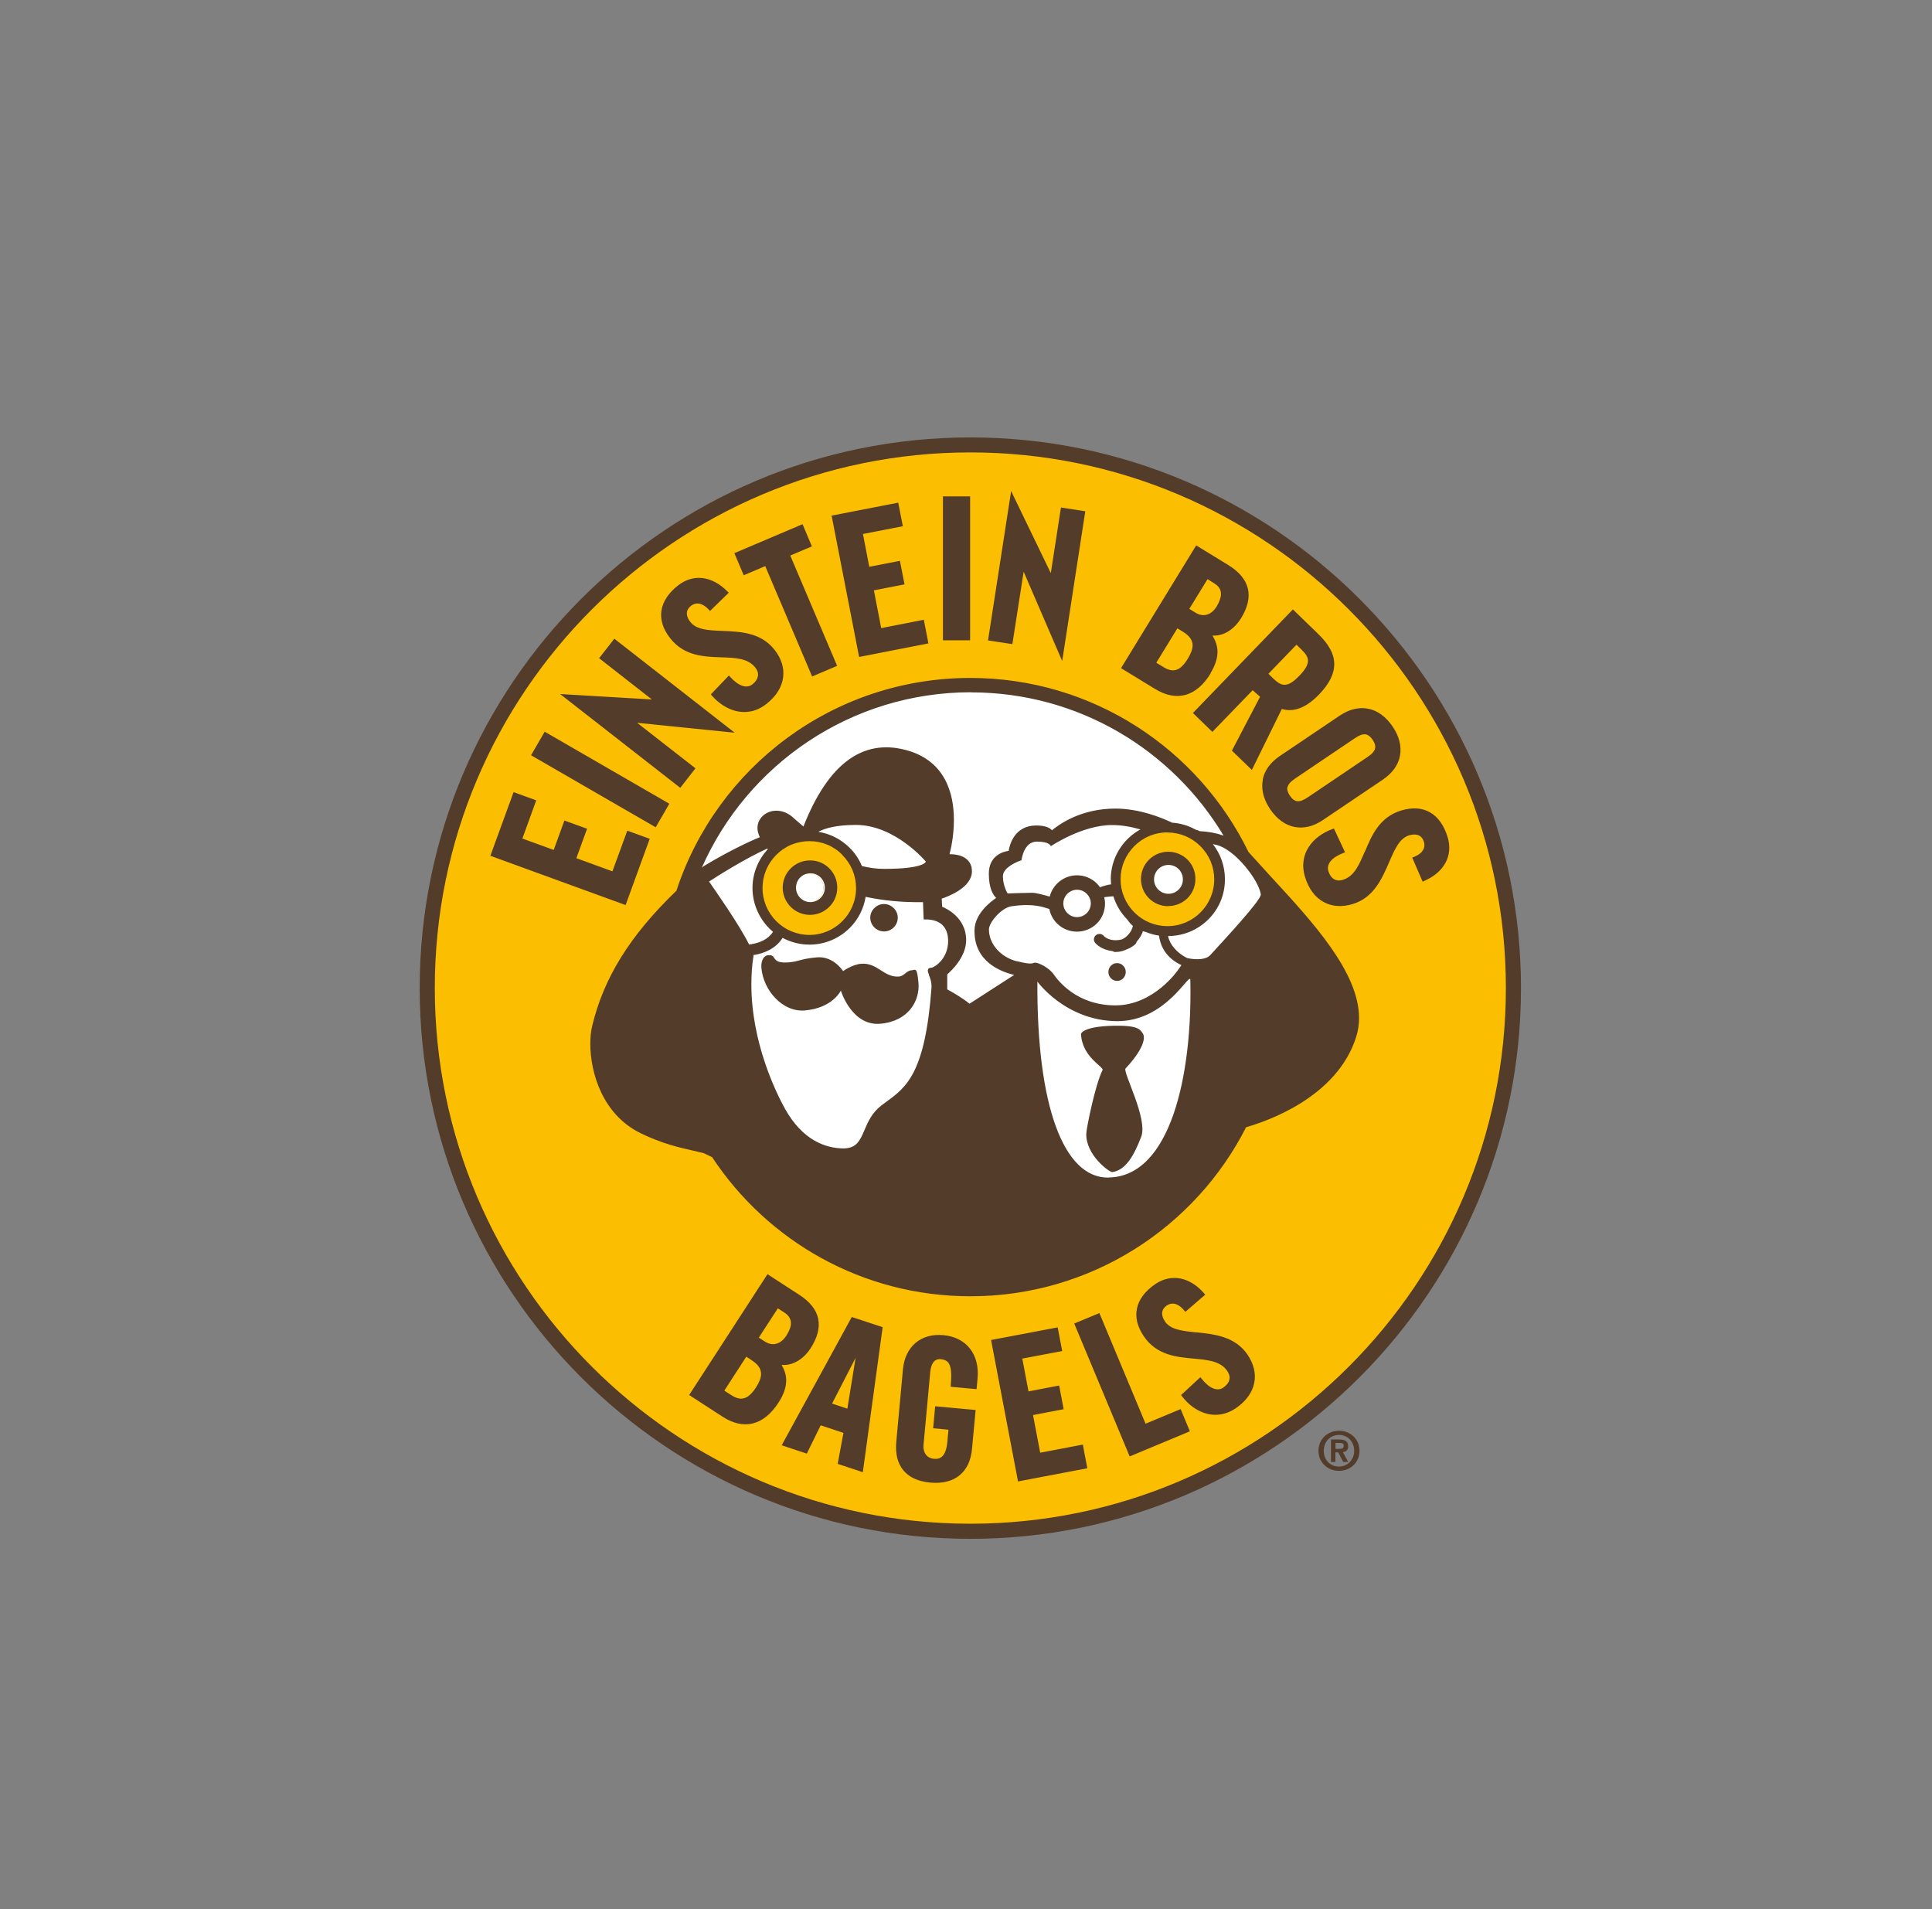
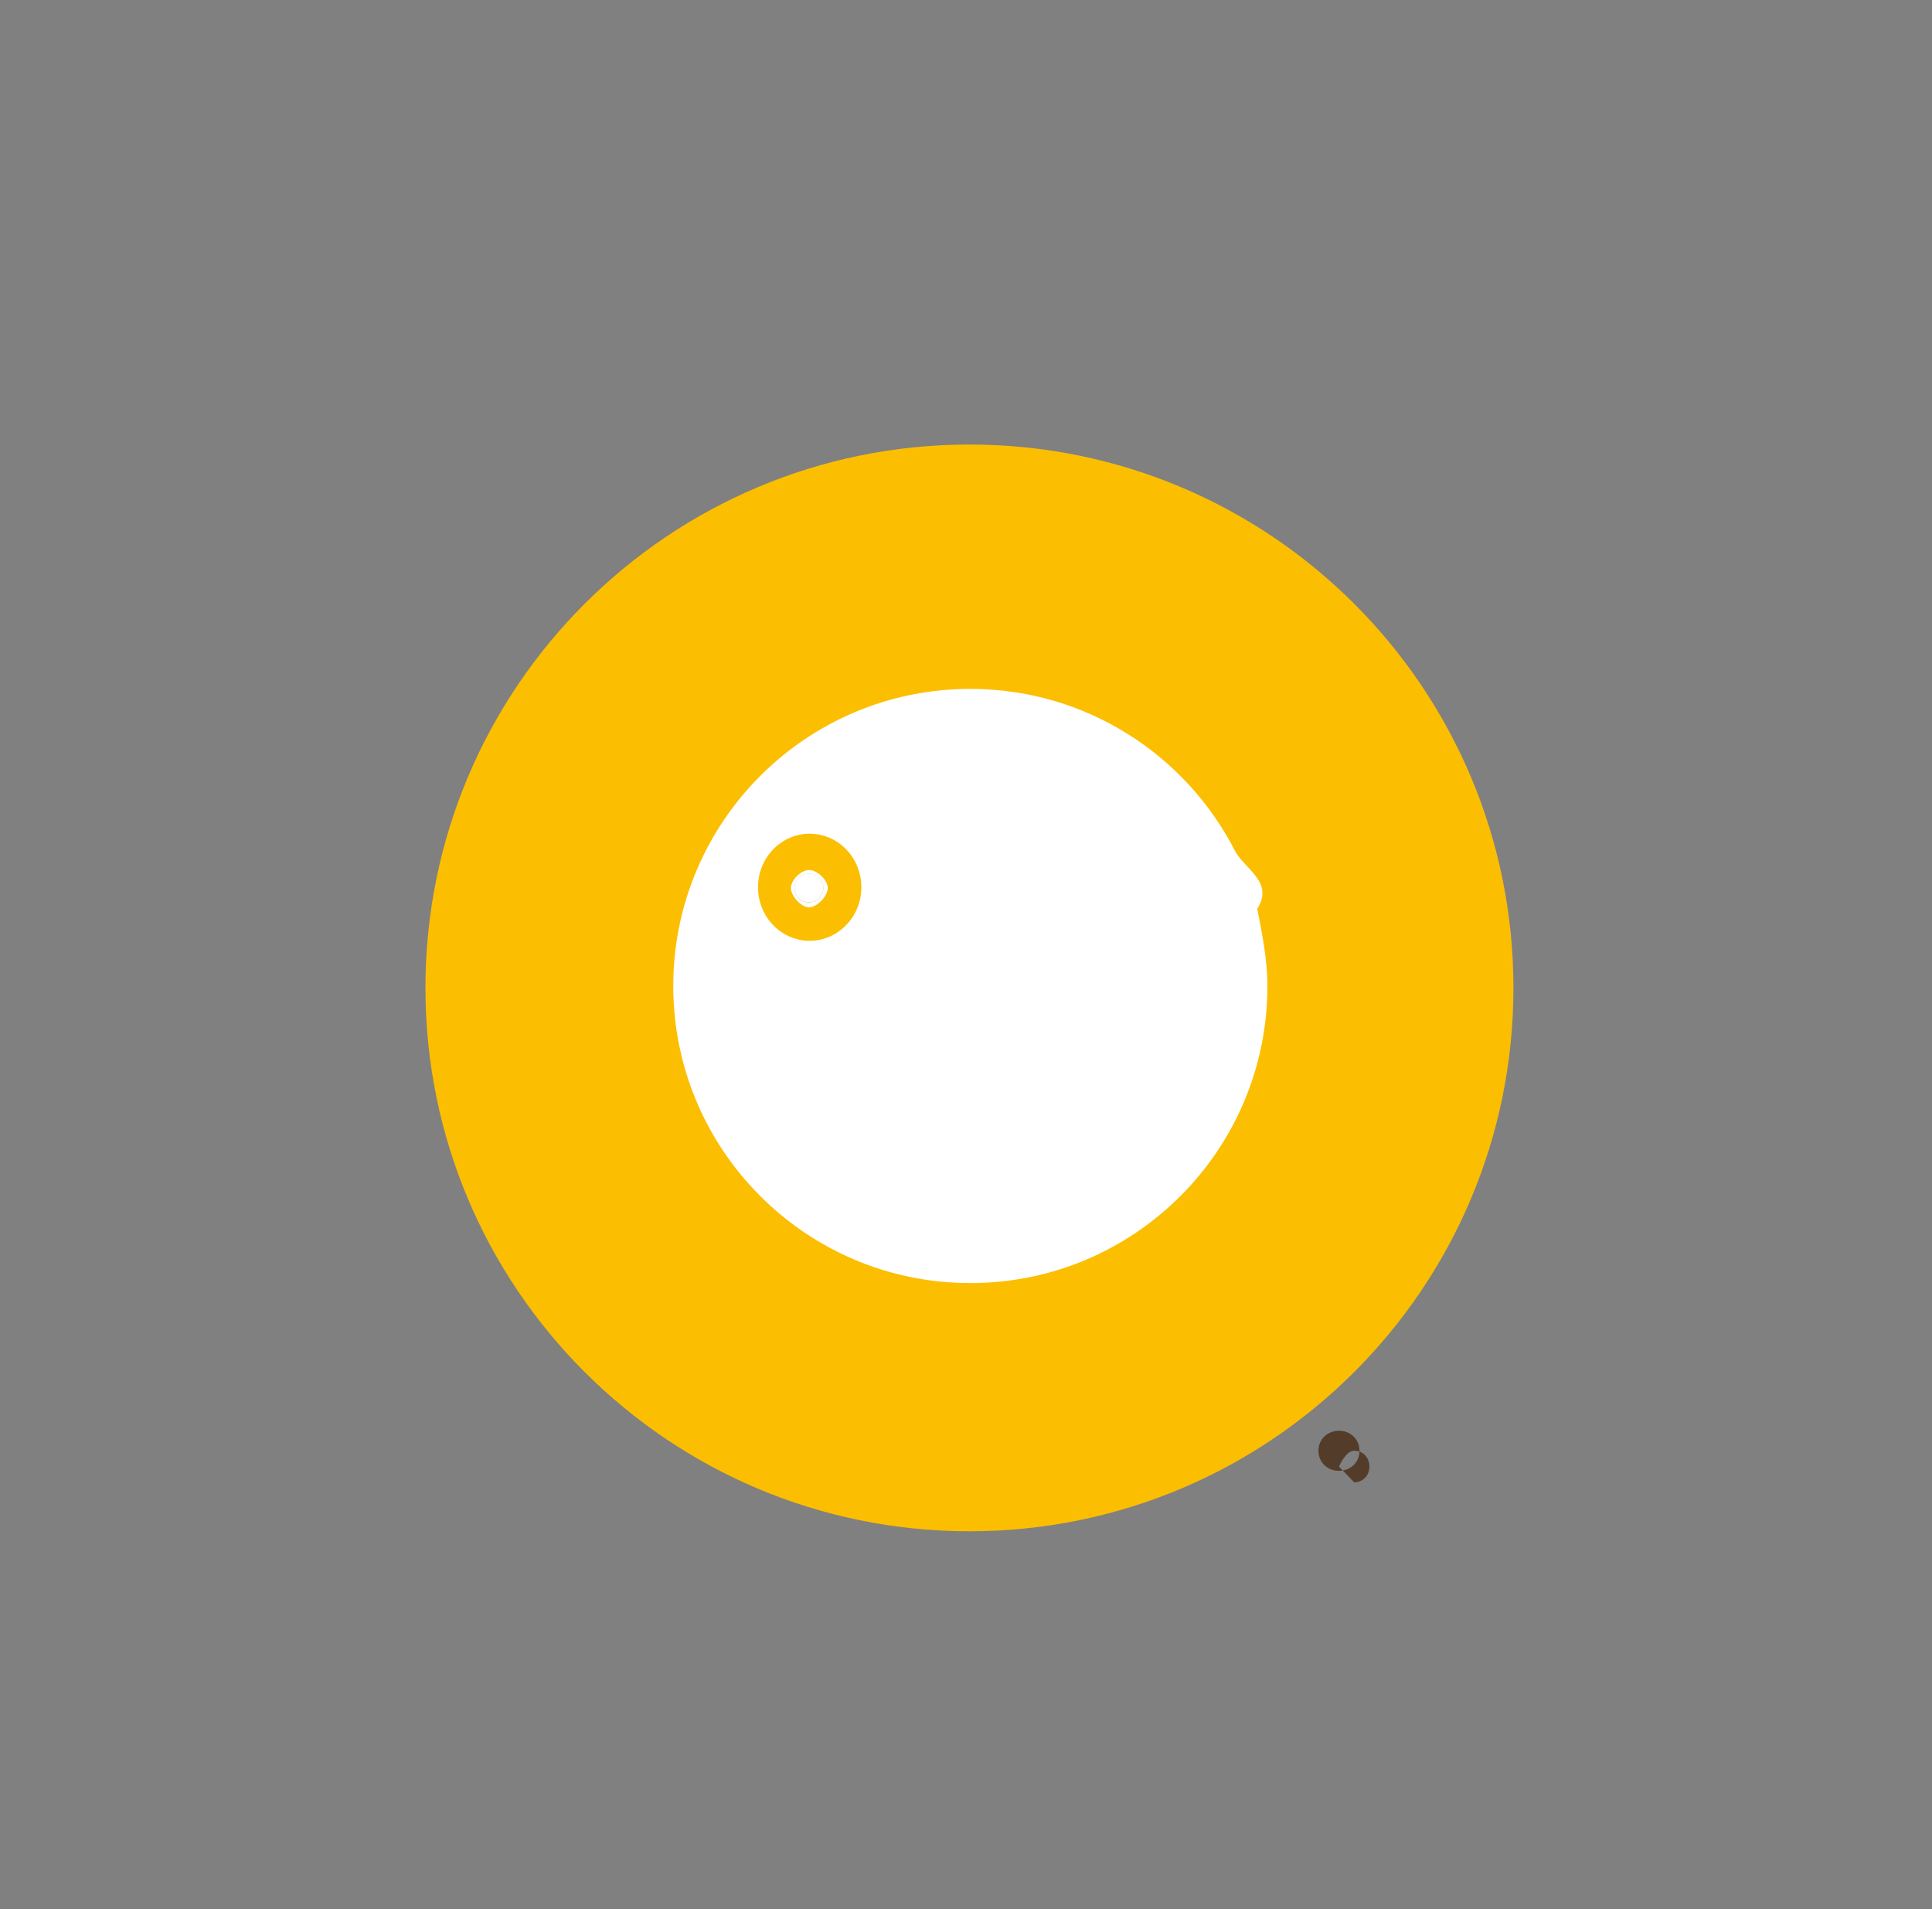
<svg xmlns="http://www.w3.org/2000/svg" id="Layer_1" data-name="Layer 1" viewBox="0 0 171.43 169.39">
  <rect x="0" y="0" width="171.43" height="169.39" fill="#808080" stroke="none" />
  <defs>
    <style>
      .cls-1 {
        fill: #fcbe00;
      }

      .cls-1, .cls-2, .cls-3 {
        stroke-width: 0px;
      }

      .cls-2 {
        fill: #fff;
      }

      .cls-3 {
        fill: #533c29;
      }
    </style>
  </defs>
  <path class="cls-1" d="m86.02,39.44c-26.66,0-48.27,21.58-48.27,48.21s21.61,48.21,48.27,48.21,48.27-21.58,48.27-48.21-21.61-48.21-48.27-48.21m-14.24,40.62c-.71,0-1.28-.57-1.28-1.28s.57-1.28,1.28-1.28,1.28.57,1.28,1.28-.58,1.28-1.28,1.28" />
  <path class="cls-2" d="m111.56,80.63c1.52-2.38-1.15-3.53-1.99-5.16-4.37-8.52-13.24-14.35-23.47-14.35-14.56,0-26.36,11.8-26.36,26.36s11.8,26.36,26.36,26.36,26.36-11.8,26.36-26.36c0-2.37-.49-4.72-.9-6.84m-39.78-.57c-.71,0-1.28-.57-1.28-1.28s.57-1.28,1.28-1.28,1.28.57,1.28,1.28-.58,1.28-1.28,1.28" />
  <path class="cls-1" d="m71.84,73.97c-2.53,0-4.58,2.13-4.58,4.75s2.05,4.75,4.58,4.75,4.59-2.13,4.59-4.75-2.05-4.75-4.59-4.75m-.05,6.53c-.71,0-1.61-1-1.61-1.71s.9-1.6,1.61-1.6,1.66.89,1.66,1.6-.95,1.71-1.66,1.71" />
-   <path class="cls-1" d="m103.58,73.21c-2.53,0-4.58,2.13-4.58,4.75s2.05,4.75,4.58,4.75,4.59-2.13,4.59-4.75-2.05-4.75-4.59-4.75m-.05,6.53c-.71,0-1.61-1-1.61-1.71s.9-1.6,1.61-1.6,1.66.89,1.66,1.6-.95,1.71-1.66,1.71" />
-   <path class="cls-1" d="m71.78,77.5c-.71,0-1.28.57-1.28,1.28s.57,1.28,1.28,1.28,1.28-.57,1.28-1.28-.58-1.28-1.28-1.28" />
  <path class="cls-2" d="m71.78,77.5c-.71,0-1.28.57-1.28,1.28s.57,1.28,1.28,1.28,1.28-.57,1.28-1.28-.58-1.28-1.28-1.28" />
-   <path class="cls-3" d="m86.1,38.81c-26.94,0-48.86,21.92-48.86,48.86s21.92,48.86,48.86,48.86,48.86-21.92,48.86-48.86-21.92-48.86-48.86-48.86m0,96.38c-26.2,0-47.52-21.32-47.52-47.53s21.32-47.52,47.52-47.52,47.52,21.32,47.52,47.52-21.32,47.53-47.52,47.53m-26.08-56.16c-4.12,3.96-6.45,7.73-7.47,11.98-.11.44-.17.99-.17,1.6,0,2.59,1.1,6.3,4.48,7.94,1.93.93,3.41,1.26,4.6,1.53l.98.23s.42.2.75.36c4.91,7.44,13.34,12.34,22.92,12.34,10.68,0,19.94-6.1,24.46-15,1.82-.52,8.05-2.63,9.76-7.99.18-.56.26-1.13.26-1.7,0-4.07-4.13-8.54-7.82-12.54l-1.99-2.19c-4.45-9.14-13.83-15.44-24.68-15.44-12.17,0-22.49,7.92-26.08,18.88m2.9-.82c.59-.38,3.11-2,5.16-2.92.02.01.04.04.05.05-.84.91-1.36,2.12-1.36,3.45s.53,2.61,1.48,3.57c.11.11.22.22.34.31-.39.64-1.18,1.02-2.12,1.13-.87-1.76-3.05-4.86-3.55-5.58m11.82-2.36c.79.79,1.22,1.82,1.22,2.94,0,2.28-1.86,4.15-4.14,4.15-1.11,0-2.16-.44-2.94-1.22s-1.22-1.83-1.22-2.94.43-2.15,1.22-2.94c.78-.79,1.82-1.22,2.94-1.22s2.15.43,2.93,1.22m-2.14-2.05c.56-.3,1.57-.61,3.34-.61,3.48,0,6.2,3.25,6.2,3.25,0,0-.06.65-3.71.65-.68,0-1.34-.1-1.96-.25-.25-.6-.61-1.15-1.09-1.62-.77-.77-1.74-1.25-2.78-1.42m9.81,12.7c.11.26.27.67.23,1.17-.56,7.55-2.23,8.79-4,10.08l-.42.31c-.86.66-1.22,1.48-1.53,2.22-.41.95-.71,1.63-1.93,1.61-1.47-.03-3.54-.67-5.13-3.54-.76-1.38-2.97-5.83-2.97-11.01,0-.81.05-1.64.18-2.48v-.12c1.02-.16,2.03-.62,2.59-1.53.73.39,1.54.6,2.39.6,1.34,0,2.61-.53,3.57-1.48.76-.76,1.24-1.72,1.41-2.76,1.54.33,3.24.5,5.09.47,0,.25.06,1.54.06,1.54h.16s.9-.07,1.48.47c.35.33.53.81.53,1.43,0,1.66-1.29,2.38-1.49,2.38-.13,0-.22.04-.27.11-.09.13-.03.29.06.51m7.8-1.19c-1.43-.36-2.48-1.53-2.48-2.83,0-.62,1.1-1.91,1.98-2.05,1.96-.29,2.84.07,3.38.24.09.48.33.93.68,1.28.47.47,1.1.73,1.77.73s1.29-.26,1.77-.73c.47-.47.72-1.1.72-1.76,0-.2-.03-.39-.07-.57.3-.04.62-.07.81-.08.24.78.67,1.49,1.25,2.08.13.21.3.39.48.55-.03.16-.13.51-.5.87-.14.14-.27.23-.41.3-.16.06-.37.1-.63.1-.7,0-1.02-.36-1.04-.38h0c-.17-.21-.48-.24-.69-.07-.22.17-.25.48-.07.69.06.07.55.62,1.52.72.06.04.13.06.2.08.07,0,.53.04,1.1-.24.47-.18.72-.43.76-.47.05-.06.09-.13.1-.2.3-.34.47-.66.55-.93.07.02.16.05.24.06.38.16.78.27,1.19.33.15,1.11.76,2.04,1.99,2.62l-.31.44s-2.13,3.13-5.55,3.13-5.08-2.18-5.49-2.77c-.42-.59-1.33-1.02-1.62-1.02s-.13.25-1.62-.13m8.33-7.26c0,.15,0,.3.02.44-.33.04-.71.16-.99.26-.08-.12-.17-.23-.27-.33-.47-.47-1.1-.73-1.77-.73-1.17,0-2.14.81-2.42,1.89-.46-.13-1.19-.34-1.55-.34-.53,0-2.18.06-2.18.06,0,0-.42-.64-.42-1.53s1.65-1.42,1.65-1.42c0,0,.18-1.65,1.36-1.65s1.24.41,1.24.41c0,0,2.77-1.88,5.43-1.88.87,0,1.74.16,2.52.39-1.56.85-2.63,2.52-2.63,4.43m5.02-4.16c1.11,0,2.15.43,2.94,1.22.79.79,1.22,1.82,1.22,2.94,0,2.29-1.86,4.15-4.15,4.15-1.1,0-2.15-.43-2.94-1.22-.78-.79-1.22-1.82-1.22-2.94s.44-2.15,1.22-2.94c.79-.79,1.83-1.22,2.94-1.22m-6.8,6.3c0,.67-.55,1.22-1.22,1.22-.33,0-.63-.13-.86-.36-.23-.22-.36-.53-.36-.85s.13-.63.36-.86c.23-.23.53-.36.86-.36s.63.13.86.36c.23.23.36.53.36.86m1.58,24.32c-4.02.07-6.39-6.46-6.32-17.39,0,0,2.49,3.47,7.05,3.51,4.4.04,6.5-4.48,6.52-3.65.19,8.5-1.77,17.43-7.24,17.52m13.48-25.09c.05.48-3.24,4.01-4.48,5.37-.36.39-1.22.44-2.05.25-.91-.46-1.53-1.19-1.69-1.95,1.35,0,2.62-.53,3.57-1.47.96-.95,1.48-2.22,1.48-3.57,0-1.15-.38-2.23-1.07-3.12.1.02.2.04.3.07,1.62.36,3.8,3.13,3.96,4.43m-25.71-17.96c9.52,0,17.84,5.1,22.4,12.71-.62-.22-1.32-.36-2.09-.39-.14-.07-.26-.11-.39-.14-.64-.36-1.35-.57-2.09-.62-.93-.45-2.91-1.25-5.04-1.25-3.12,0-5.07,1.47-5.62,1.93-.15-.19-.52-.43-1.4-.43-1.94,0-2.37,1.76-2.44,2.25-.42.06-1.76.37-1.76,2.03,0,1.33.4,1.9.65,2.15-.5.34-1.88,1.39-1.92,2.83v.13c0,2.64,2.22,3.56,3.52,3.87-.53.34-3.8,2.45-3.96,2.55-.56-.44-1.22-.86-1.98-1.27v-1.33c.27-.24,1.68-1.49,1.68-3.05v-.07c-.05-1.9-1.7-2.71-2.13-2.88,0-.14-.04-.56-.04-.72.51-.17,2.68-.96,2.68-2.42,0-.13-.01-.25-.04-.39-.27-1.05-1.46-1.14-1.95-1.13.12-.44.39-1.62.39-3.05,0-1.18-.19-2.5-.83-3.65-.71-1.28-1.88-2.14-3.45-2.55-3.86-1.02-6.9,1.28-9.07,6.79-.22-.19-.78-.67-.78-.67-.95-.95-2.07-.86-2.7-.38-.39.3-.6.73-.6,1.19,0,.26.08.53.21.81-.52.21-2.43,1.03-5,2.58-.05.04-.1.09-.15.13,4.05-9.17,13.23-15.57,23.89-15.57m17.5,18.97c.64,0,1.25-.25,1.71-.7.46-.46.7-1.07.7-1.71s-.24-1.25-.7-1.71c-.46-.45-1.07-.7-1.71-.7-1.33,0-2.42,1.08-2.42,2.42,0,.64.25,1.25.71,1.71.45.45,1.06.7,1.7.7m.03-3.66c.71,0,1.28.57,1.28,1.28s-.57,1.28-1.28,1.28-1.28-.57-1.28-1.28.57-1.28,1.28-1.28m-34.23,2.01c0,.64.25,1.25.71,1.71.46.46,1.06.71,1.71.71s1.25-.25,1.71-.71c.46-.45.71-1.06.71-1.71s-.25-1.25-.71-1.71c-.45-.46-1.06-.7-1.71-.7-1.33,0-2.42,1.08-2.42,2.42m2.46-1.28c.71,0,1.28.57,1.28,1.28s-.58,1.28-1.28,1.28-1.28-.57-1.28-1.28.57-1.28,1.28-1.28m6.53,5.16c.67,0,1.22-.54,1.22-1.22,0-.32-.13-.63-.36-.85-.23-.23-.53-.36-.86-.36s-.63.13-.86.36c-.23.22-.36.53-.36.85s.13.63.36.86c.23.23.53.36.86.36m22.95,9.03c-.25-.34-.4-.71-2.64-.66-2.76.07-2.83.73-2.83.73.1,2.08,2.05,2.91,1.91,3.2-.66,1.31-1.44,5.23-1.44,5.63-.07,1.91,2.07,3.46,2.31,3.42,1.16-.16,1.91-1.42,2.56-3.13.62-1.6-1.66-5.76-1.39-6.06,1.45-1.55,1.85-2.67,1.52-3.13m-2.27-4.64c.43,0,.77-.36.77-.79s-.34-.79-.77-.79-.77.35-.77.79.35.79.77.79m-18.28-.94c-.39.04-.64.51-1.04.55-1.39.12-1.93-1.26-3.4-1.13-.79.07-1.59.65-1.59.65,0,0-.85-1.35-2.32-1.22-1.47.13-1.56.36-2.46.44-1.74.15-1.01-.71-1.88-.63-.39.03-.64.5-.59,1.13.17,1.98,1.88,3.94,3.85,3.77,2.48-.21,3.2-1.76,3.2-1.76,0,0,.96,3.16,3.5,2.94,2.53-.22,3.51-2.07,3.39-3.59-.13-1.53-.27-1.17-.67-1.14m26.57-26.36c.42-.68.63-1.31.63-1.92,0-.49-.17-.96-.44-1.43,1.12.07,2.03-.72,2.53-1.53,1.19-1.95.8-3.54-1.15-4.74l-2.83-1.73-6.67,10.89,3.01,1.84c1.92,1.18,3.68.69,4.94-1.37m-.28-8.37c.16.1.58.36.58.36.33.2.52.43.59.72.02.08.03.16.03.24,0,.31-.13.68-.38,1.1-.47.77-1.19.99-1.88.56,0,0-.4-.24-.55-.34.12-.2,1.5-2.44,1.62-2.64m-2.68,4.37c.15.09.48.29.48.29.58.36.87.74.87,1.22,0,.33-.14.71-.41,1.16-.66,1.09-1.29,1.31-2.15.78,0,0-.44-.27-.66-.4.12-.2,1.75-2.85,1.87-3.05m16.63,19.8c-.5,1.18-.93,2.2-1.94,2.51-.29.09-.54.08-.76-.04-.24-.13-.42-.38-.53-.73-.19-.63.3-1.22,1.35-1.62l.13-.05-.99-2.11-.11.04c-1.69.6-3.1,2.15-2.45,4.26.32,1.05.9,1.83,1.69,2.24.73.39,1.6.44,2.54.16,1.87-.57,2.59-2.24,3.23-3.71.49-1.14.92-2.12,1.76-2.38.48-.15,1.1-.16,1.33.58.08.26.15.92-.91,1.34l-.13.05.92,2.13.12-.05c1.8-.77,2.6-2.26,2.1-3.9-.64-2.1-2.14-2.96-4.12-2.36-1.93.59-2.61,2.2-3.21,3.63m-9.07-6.35c-.03.17-.05.35-.05.53,0,.68.24,1.38.7,2.07.59.87,1.34,1.42,2.17,1.58.82.16,1.69-.05,2.51-.61l5.34-3.6c.82-.56,1.35-1.28,1.5-2.1.16-.83-.06-1.73-.65-2.6-.59-.87-1.34-1.42-2.17-1.58-.82-.16-1.69.05-2.52.61l-5.34,3.6c-.82.56-1.35,1.28-1.5,2.1m2.2.67c.05-.26.27-.51.7-.8l5.26-3.55c.43-.29.74-.4,1-.35.21.04.41.2.6.48.19.28.26.53.22.74-.05.26-.27.51-.7.8l-5.26,3.55c-.77.52-1.19.48-1.61-.14-.19-.28-.26-.53-.22-.74m-6.65-4.92s3.4-3.52,3.57-3.69c.14.12.54.48.66.58-.09.18-2.5,4.78-2.5,4.78l1.77,1.71s2.58-5.25,2.66-5.41c.75.23,1.89.18,3.29-1.27.93-.96,1.37-1.86,1.36-2.74-.01-.87-.48-1.73-1.41-2.63l-2.26-2.19-8.87,9.19,1.73,1.68Zm7.46-7.73c.13.13.45.44.45.44.35.34.57.64.57.99s-.22.76-.76,1.32c-1.06,1.1-1.58.96-2.3.27,0,0-.32-.31-.45-.44.16-.17,2.32-2.41,2.49-2.58m-24.21-6.48c.28.65,3.42,7.93,3.42,7.93l2.05-13.29-2.16-.33s-.8,5.17-.9,5.82c-.29-.6-3.52-7.28-3.52-7.28l-2.05,13.25,2.16.33s.89-5.73,1-6.43m10.82,75.6c-.1-.24-4.1-9.82-4.1-9.82l-2.23.93,4.92,11.79,5.34-2.23-.82-1.97s-2.89,1.21-3.12,1.3m4.53-8.1c-1.23-.13-2.3-.24-2.79-.96-.21-.31-.3-.61-.25-.87.04-.22.18-.41.41-.57.23-.15.83-.42,1.55.47l.09.1,1.76-1.52-.08-.1c-1.27-1.48-2.94-1.8-4.35-.84-1.81,1.24-2.18,2.93-1.01,4.64,1.14,1.67,2.88,1.83,4.42,1.97,1.28.12,2.38.22,2.98,1.1.36.53.24,1.06-.35,1.47-.54.37-1.25.08-1.95-.81l-.09-.11-1.71,1.58.07.1c1.08,1.43,2.98,2.31,4.8,1.06.91-.62,1.47-1.41,1.63-2.28.15-.81-.06-1.66-.61-2.47-1.11-1.61-2.91-1.8-4.51-1.97m-20.1-74.17h-2.41v12.77h2.41v-12.77Zm-2.38,74.42c-1.99-.18-3.39,1.01-3.58,3.03l-.59,6.42c-.2,2.14.87,3.43,3,3.63,1.1.1,1.98-.12,2.63-.66.63-.52,1-1.32,1.09-2.35l.32-3.43-3.59-.33-.18,1.95s1.15.11,1.36.13c-.02.21-.1,1.08-.1,1.08-.06.65-.23,1.1-.49,1.32-.18.15-.4.21-.69.18-.65-.06-1-.54-.93-1.28l.59-6.4c.05-.56.25-1.22.93-1.16.31.03.52.12.66.29.26.31.33.94.23,2.03v.13s2.29.21,2.29.21l.09-.93c.2-2.16-.99-3.67-3.02-3.86m-14.36,2.64c1.12.09,2.05-.67,2.56-1.47.62-.95.84-1.84.68-2.63-.17-.8-.74-1.52-1.71-2.14l-2.79-1.81-6.95,10.72,2.96,1.92c1.89,1.23,3.66.78,4.97-1.25.45-.7.68-1.34.68-1.97,0-.47-.15-.93-.41-1.38m-2.25,1.98c-.38.59-.75.92-1.14,1-.31.07-.65-.02-1.04-.27,0,0-.48-.31-.65-.42.13-.2,1.82-2.81,1.95-3.01.15.09.47.31.47.31.56.36.84.75.84,1.22,0,.34-.15.73-.44,1.18m.78-4.05s-.39-.25-.54-.35c.13-.19,1.56-2.4,1.69-2.6.16.1.57.37.57.37.39.25.59.57.59.95,0,.32-.14.69-.41,1.11-.49.76-1.22.96-1.89.52m1.48,9.2l2.23.74s1.14-2.32,1.23-2.51c.19.06,1.83.6,2.02.67-.04.21-.51,2.75-.51,2.75l2.23.74,1.76-12.87-2.74-.9-6.23,11.4Zm5.82-3.25c-.22-.07-1.13-.37-1.35-.45.11-.22,1.61-3.12,2.09-4.06-.17,1.04-.69,4.25-.73,4.5m17.11,3.93c-.05-.23-.59-3.12-.64-3.35.23-.05,2.72-.52,2.72-.52l-.4-2.1s-2.49.47-2.72.52c-.04-.23-.51-2.68-.55-2.91.24-.05,3.54-.67,3.54-.67l-.4-2.1-5.91,1.12,2.39,12.55,6.15-1.17-.4-2.1s-3.54.67-3.78.72m-28.32-70.57c1.28.04,2.39.08,3.04.91.19.24.27.48.23.73-.03.27-.2.53-.49.76-.52.4-1.24.15-1.99-.68l-.09-.11-1.61,1.68.08.09c1.17,1.36,3.12,2.12,4.85.76.87-.68,1.38-1.5,1.49-2.38.1-.82-.16-1.65-.76-2.42-1.2-1.54-3.02-1.62-4.62-1.68-1.24-.05-2.31-.1-2.85-.79-.31-.39-.55-.97.07-1.45.22-.17.8-.47,1.58.37l.09.1,1.66-1.62-.09-.09c-1.36-1.4-3.04-1.62-4.39-.57-1.73,1.35-2,3.06-.72,4.69,1.24,1.59,2.99,1.65,4.54,1.7m-6.33,16.11l-2.01-.73s-1.23,3.38-1.32,3.61c-.22-.08-2.98-1.09-3.2-1.17.08-.23.95-2.61.95-2.61l-2.01-.73s-.87,2.38-.95,2.61c-.22-.08-2.56-.93-2.78-1.01.08-.23,1.23-3.39,1.23-3.39l-2.01-.73-2.06,5.65,12,4.37,2.14-5.88Zm1.72-3.12l-11.06-6.39-1.21,2.09,11.06,6.39,1.21-2.09Zm22.99-14.22l-.41-2.1s-3.53.69-3.78.74c-.04-.23-.6-3.12-.65-3.35.24-.05,2.72-.53,2.72-.53l-.41-2.09s-2.49.48-2.72.53c-.04-.23-.52-2.68-.56-2.91.24-.05,3.54-.69,3.54-.69l-.41-2.09-5.91,1.15,2.44,12.54,6.14-1.2Zm-14.48-6.86c.1.24,4.16,9.79,4.16,9.79l2.22-.94s-4.06-9.56-4.16-9.79c.21-.09,1.92-.81,1.92-.81l-.83-1.97-6.05,2.57.83,1.96s1.7-.72,1.91-.81m-6.19,17.94s-4.61-3.6-5.18-4.04c.71.07,8.66.88,8.66.88l-10.68-8.34-1.35,1.73s4.16,3.25,4.68,3.66c-.66-.04-8.14-.48-8.14-.48l10.66,8.32,1.35-1.73Z" />
  <g>
-     <path class="cls-3" d="m118.81,126.94c-.96,0-1.82.7-1.82,1.78s.86,1.78,1.82,1.78,1.82-.7,1.82-1.78-.86-1.78-1.82-1.78m0,3.18c-.76,0-1.35-.58-1.35-1.4s.59-1.41,1.35-1.41,1.35.59,1.35,1.41-.61,1.4-1.35,1.4" />
-     <path class="cls-3" d="m119.62,128.31c0-.43-.27-.59-.77-.59h-.75v1.99h.39v-.85h.25l.45.85h.44l-.48-.87c.26-.02.48-.17.48-.53m-.79.24h-.34v-.53h.32c.29,0,.41.06.41.25s-.1.28-.39.28" />
+     <path class="cls-3" d="m118.81,126.94c-.96,0-1.82.7-1.82,1.78s.86,1.78,1.82,1.78,1.82-.7,1.82-1.78-.86-1.78-1.82-1.78m0,3.18s.59-1.41,1.35-1.41,1.35.59,1.35,1.41-.61,1.4-1.35,1.4" />
  </g>
</svg>